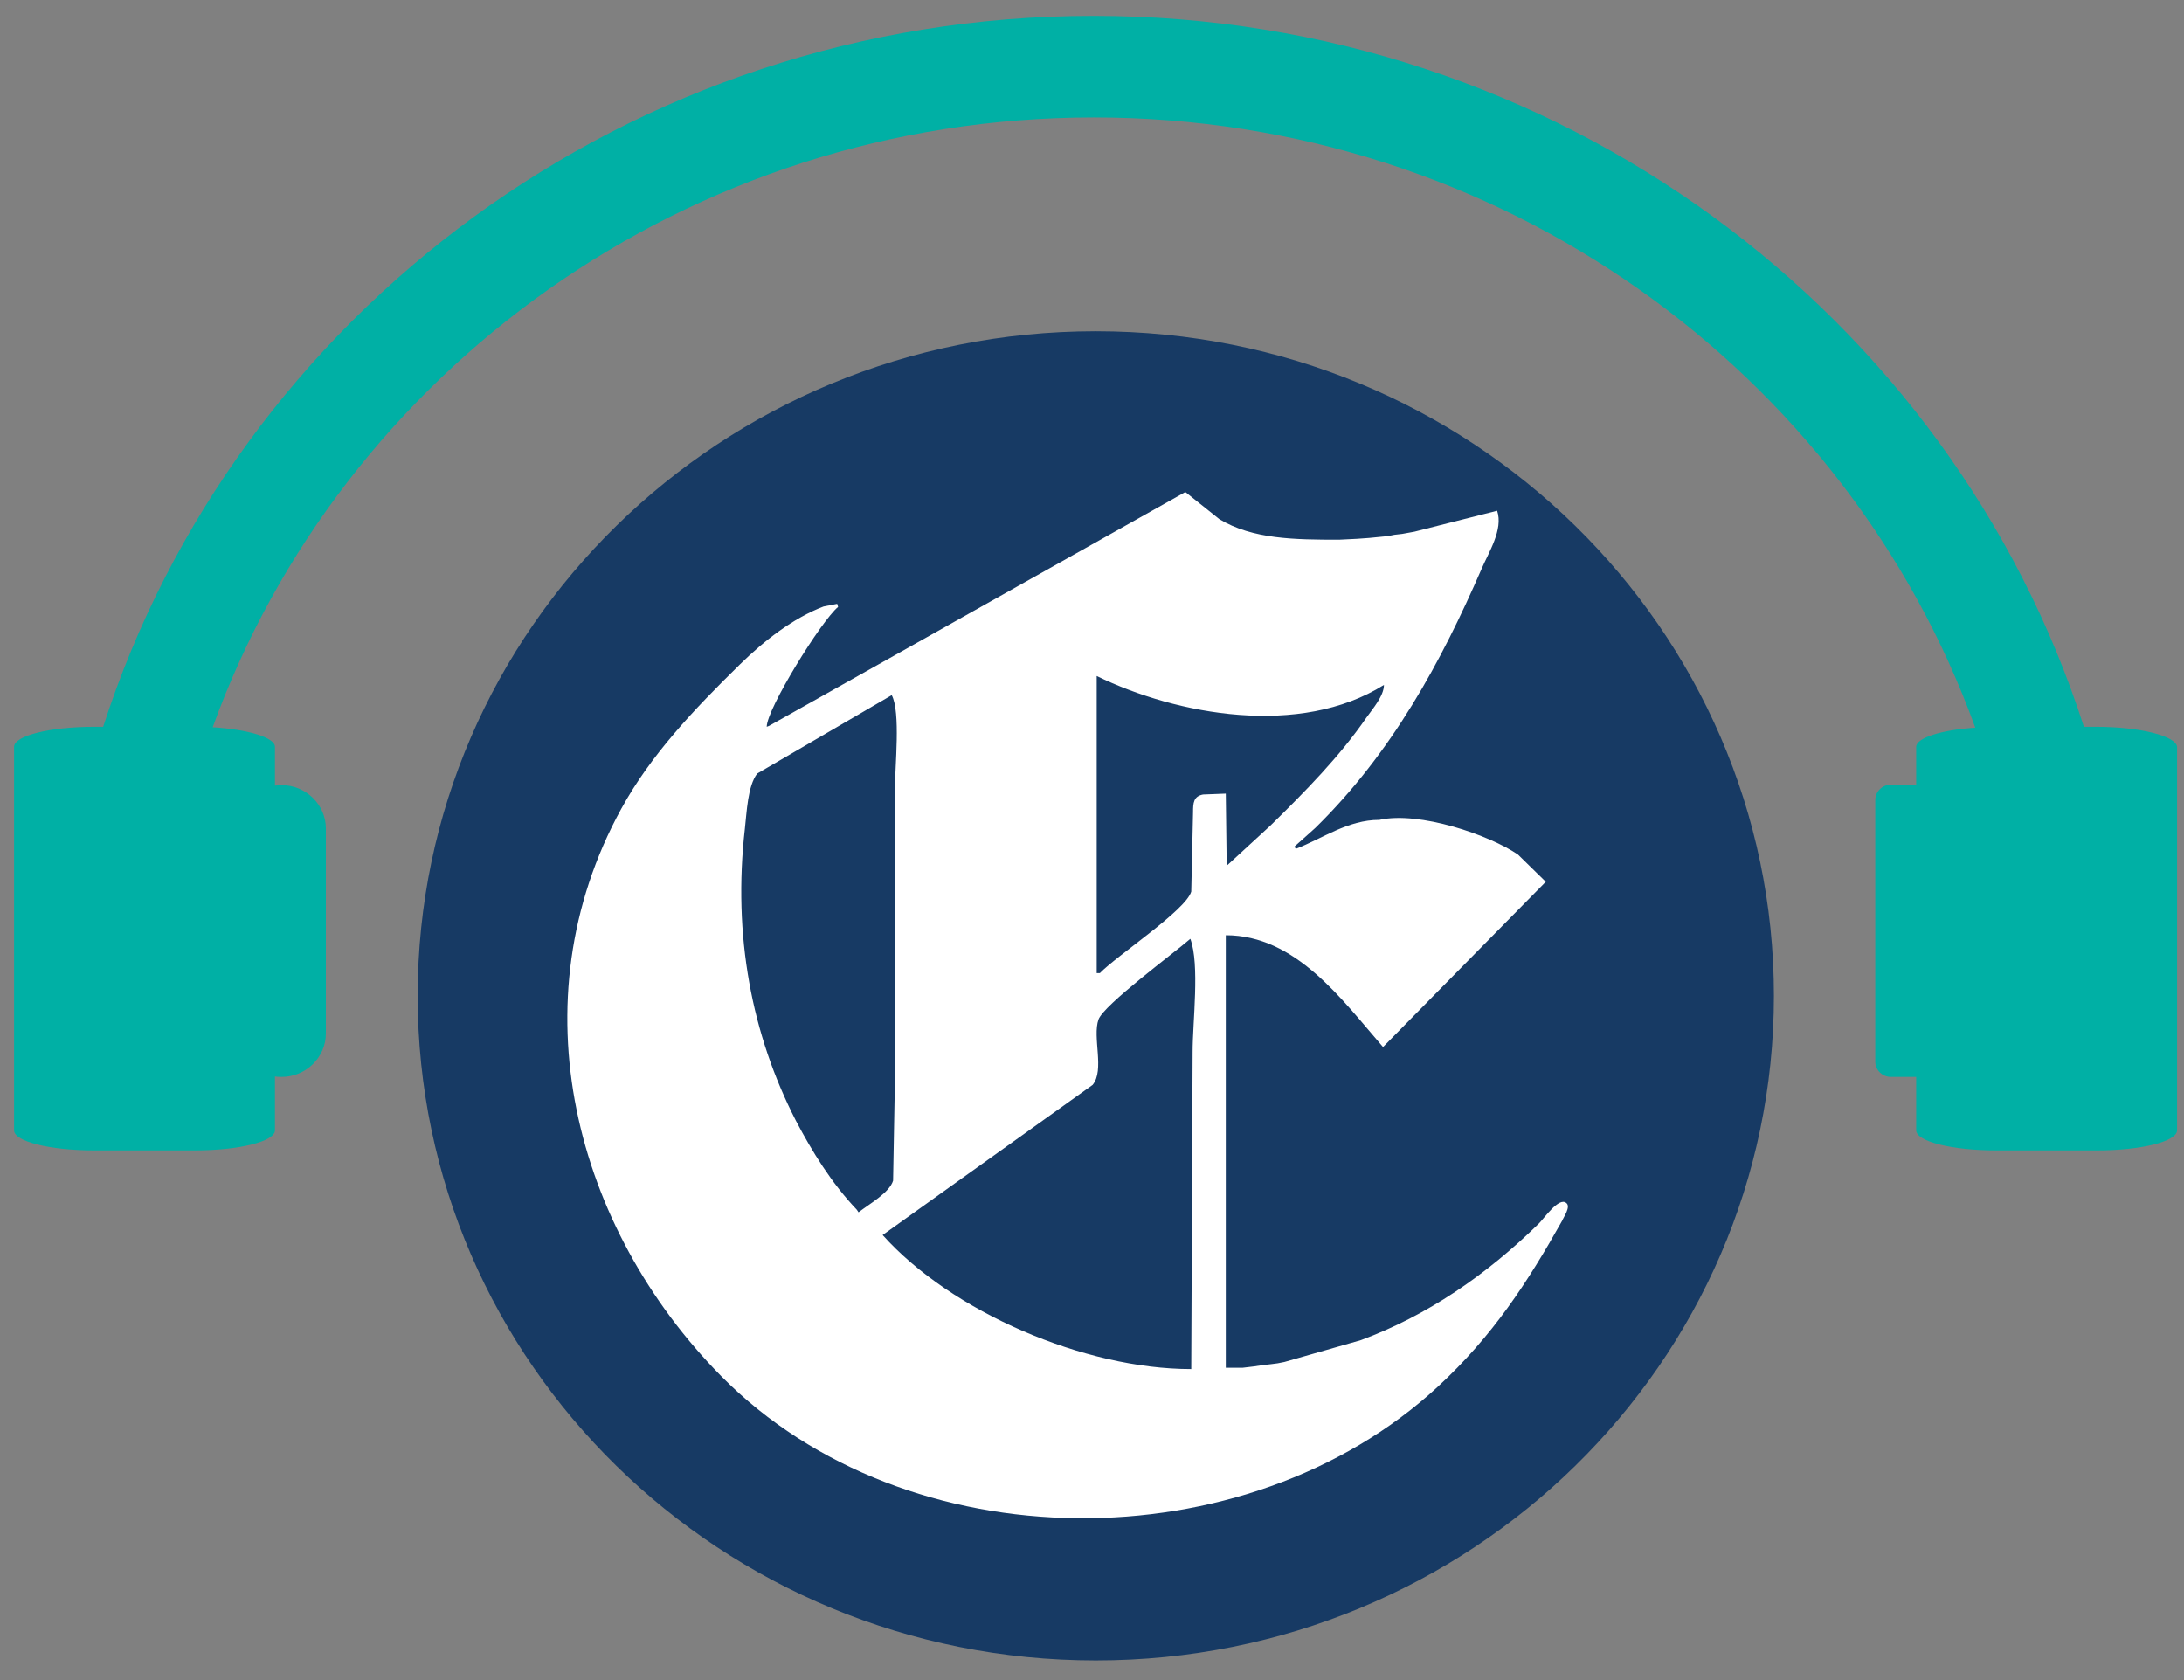
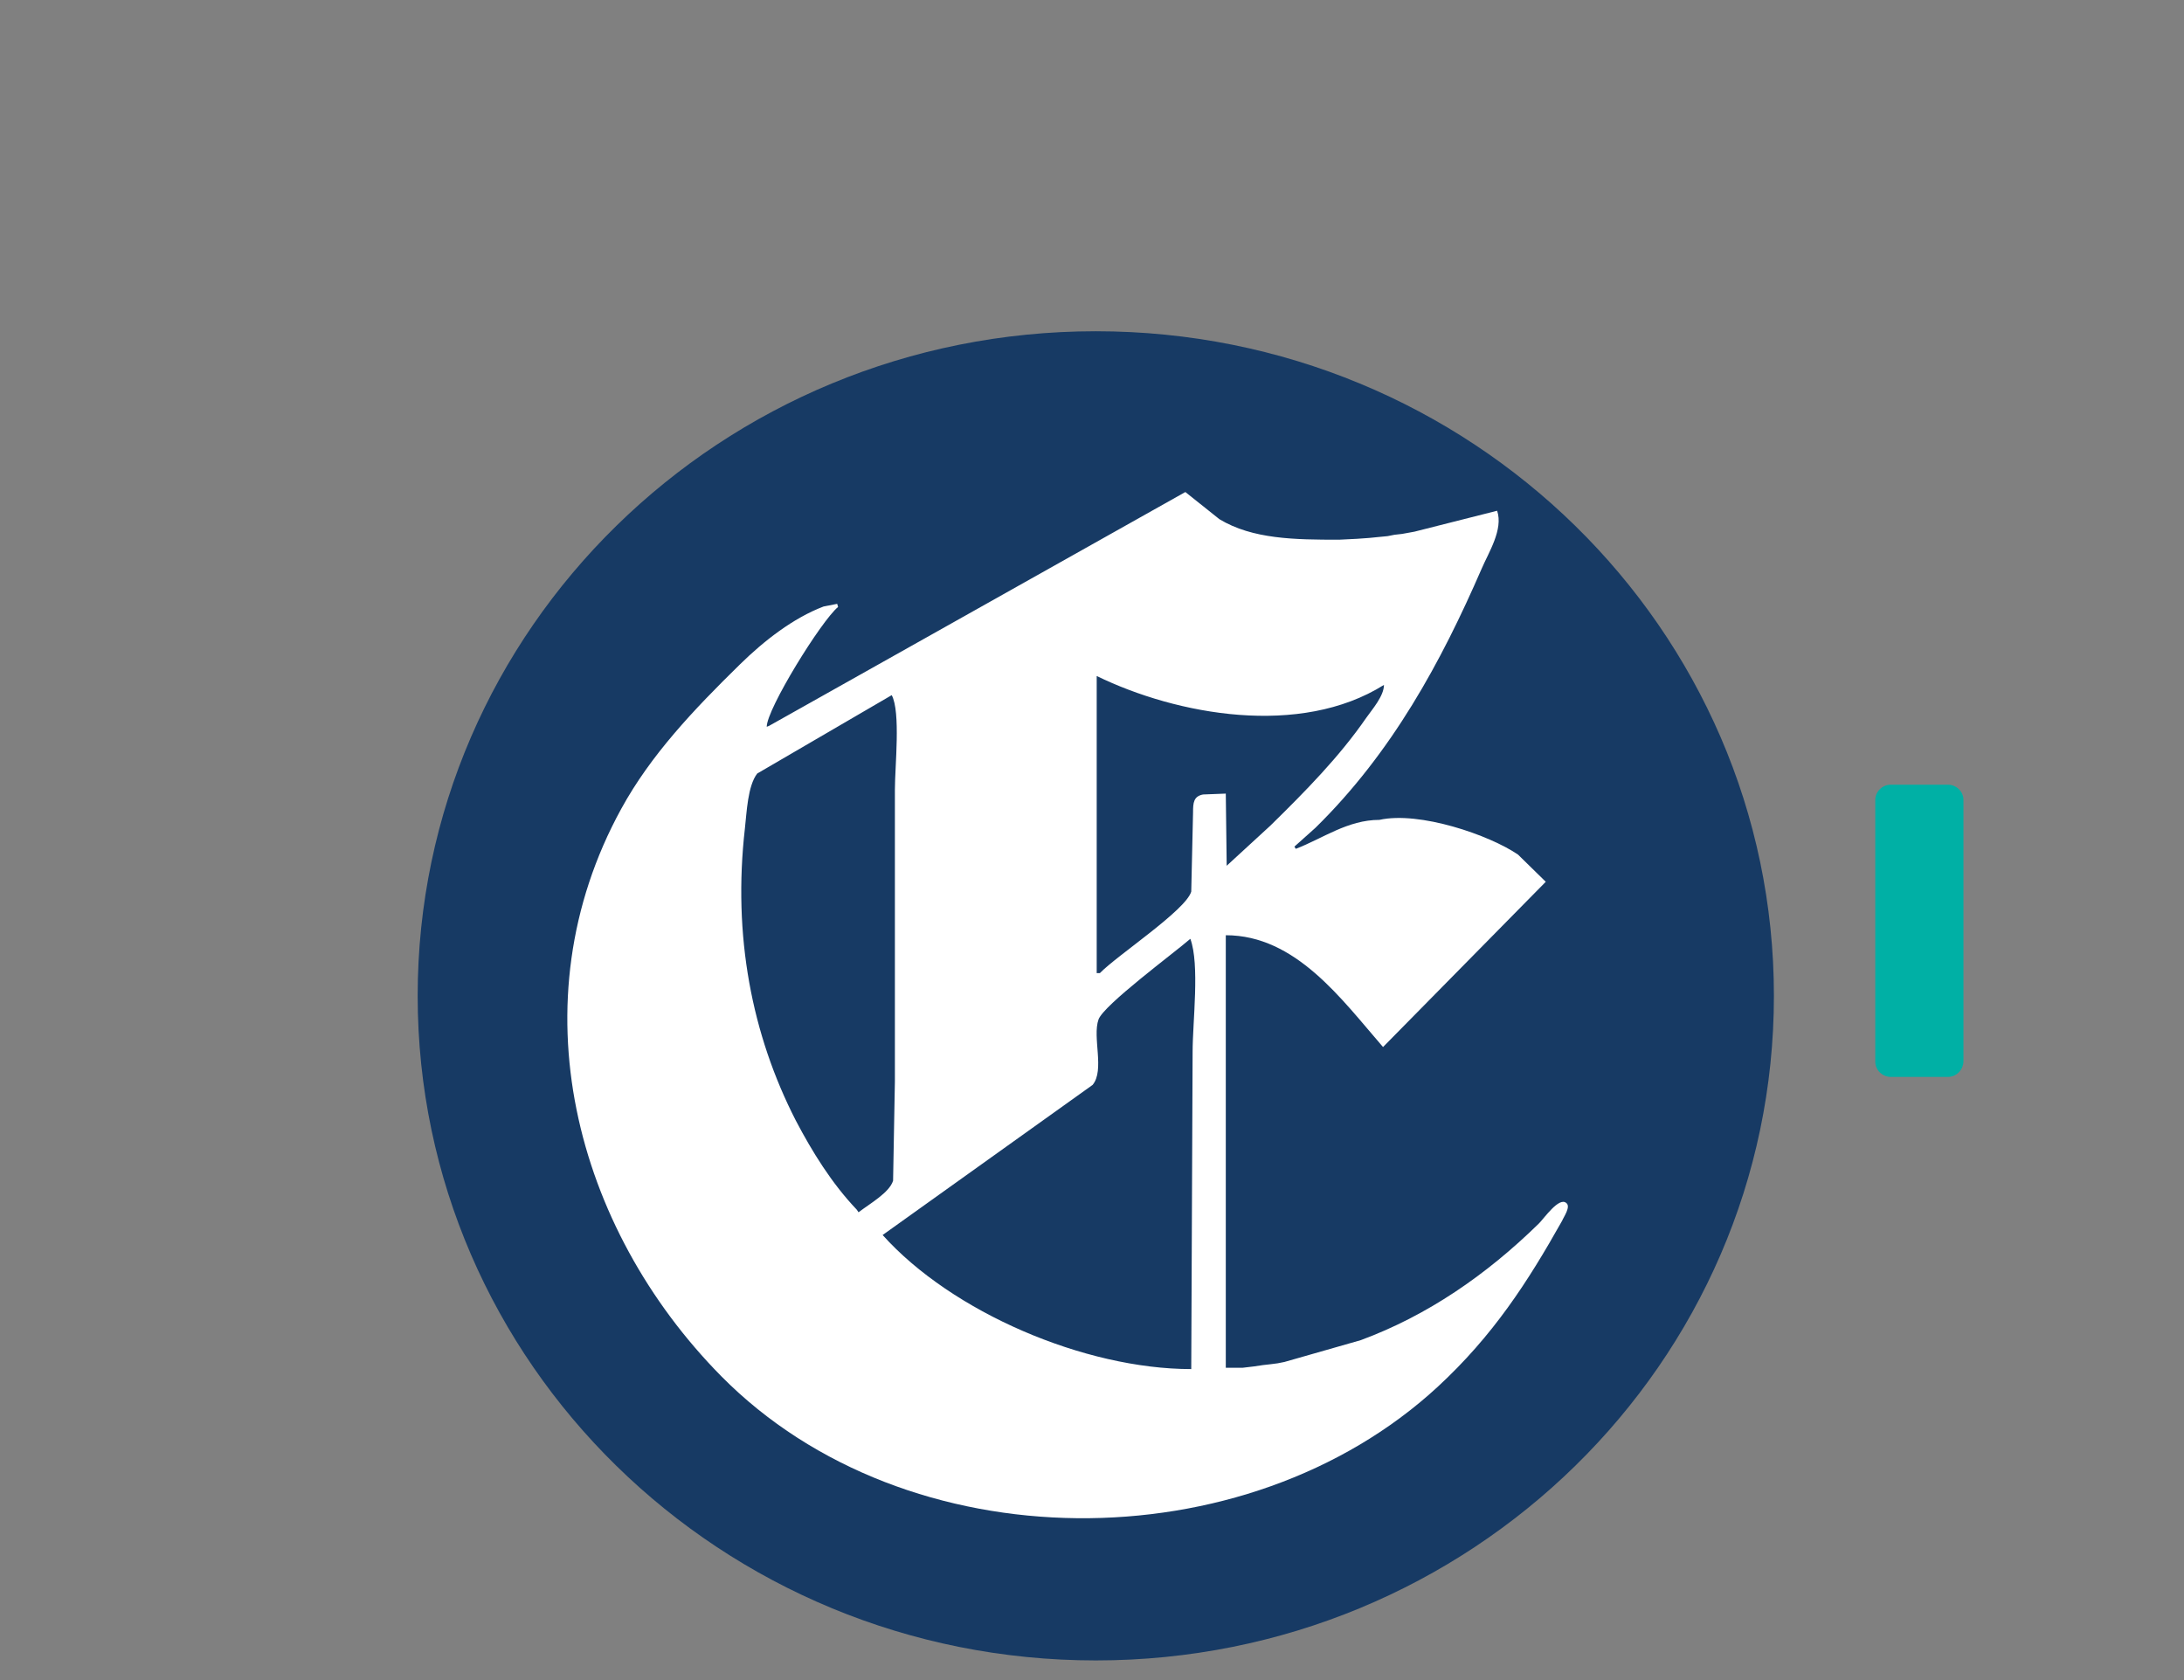
<svg xmlns="http://www.w3.org/2000/svg" width="104" height="80" viewBox="0 0 104 80" fill="none">
  <rect x="0" y="0" width="104" height="80" fill="#808080" stroke="none" />
  <g id="Listen">
    <path id="Vector" d="M52.181 79.065C70.015 79.065 84.472 64.896 84.472 47.419C84.472 29.941 70.015 15.773 52.181 15.773C34.346 15.773 19.889 29.941 19.889 47.419C19.889 64.896 34.346 79.065 52.181 79.065Z" fill="#173A64" />
    <g id="Group">
      <path id="Vector_2" d="M74.582 57.281C74.235 56.984 73.521 58.023 73.283 58.257C70.772 60.717 67.959 62.647 64.799 63.814L61.163 64.853L60.838 64.917L60.514 64.959L60.145 65.001L59.713 65.065L59.172 65.129H58.371V44.533C61.704 44.533 63.89 47.588 65.859 49.857L73.608 41.988L72.287 40.694C70.924 39.761 67.591 38.616 65.686 39.04C64.171 39.04 62.981 39.931 61.704 40.419L61.639 40.313L62.635 39.422C66.292 35.837 68.63 31.51 70.556 27.077C70.881 26.314 71.595 25.211 71.292 24.32L67.353 25.317L66.768 25.423L66.4 25.465L66.076 25.529L65.643 25.571L65.21 25.614L64.626 25.656L63.76 25.699C61.661 25.699 59.648 25.677 58.068 24.723L56.445 23.429L36.619 34.565L36.511 34.607C36.511 33.759 39.108 29.559 39.909 28.901L39.866 28.753L39.217 28.88C37.767 29.432 36.381 30.513 35.234 31.638C33.027 33.801 30.992 35.943 29.585 38.51C24.521 47.736 27.378 58.469 34.347 65.532C43.177 74.461 59.323 74.461 68.457 66.041C71.097 63.602 72.742 61.056 74.387 58.129C74.452 57.96 74.82 57.451 74.582 57.281ZM65.058 34.183C63.782 36.028 62.202 37.64 60.492 39.316L58.414 41.225L58.371 37.789L57.289 37.831C56.834 37.916 56.812 38.234 56.812 38.679L56.726 42.455C56.466 43.346 53.198 45.488 52.376 46.336H52.224V32.189C56.055 34.056 61.92 35.116 65.903 32.613C65.903 33.144 65.34 33.78 65.058 34.183ZM52.311 48.542C52.57 47.842 55.904 45.382 56.683 44.703C57.137 45.933 56.791 48.648 56.791 50.091L56.726 65.192C51.64 65.192 45.32 62.477 42.03 58.808L52.029 51.66C52.614 50.96 52.008 49.391 52.311 48.542ZM35.472 39.443C35.559 38.679 35.602 37.428 36.057 36.834L42.463 33.101C42.896 33.907 42.614 36.495 42.614 37.598V51.49L42.528 56.22C42.355 56.793 41.403 57.323 40.883 57.726L40.797 57.599C39.606 56.348 38.675 54.842 37.896 53.357C35.797 49.263 34.888 44.555 35.472 39.443Z" fill="white" />
    </g>
    <g id="Group 152">
-       <path id="Vector_3" d="M99.817 34.608H99.233C92.935 14.988 74.192 0.756 52.073 0.756C29.953 0.756 11.232 14.988 4.912 34.608H4.479C2.38 34.608 0.67 35.032 0.67 35.562V53.824C0.67 54.354 2.38 54.779 4.479 54.779H9.284C11.383 54.779 13.093 54.354 13.093 53.824V51.258C13.201 51.279 13.31 51.279 13.418 51.279C14.565 51.279 15.517 50.346 15.517 49.221V39.444C15.517 38.319 14.565 37.386 13.418 37.386C13.31 37.386 13.201 37.407 13.093 37.407V35.562C13.093 35.117 11.816 34.735 10.128 34.629C16.253 17.703 32.724 5.592 52.094 5.592C71.465 5.592 87.935 17.724 94.061 34.65C92.437 34.756 91.247 35.138 91.247 35.562V53.824C91.247 54.354 92.957 54.779 95.056 54.779H99.861C101.96 54.779 103.67 54.354 103.67 53.824V35.562C103.627 35.053 101.917 34.608 99.817 34.608Z" fill="#00B0A5" />
      <path id="Vector_4" d="M92.762 51.279H90.035C89.645 51.279 89.299 50.961 89.299 50.558V38.086C89.299 37.705 89.624 37.365 90.035 37.365H92.762C93.151 37.365 93.498 37.683 93.498 38.086V50.558C93.476 50.961 93.151 51.279 92.762 51.279Z" fill="#00B0A5" />
    </g>
  </g>
</svg>